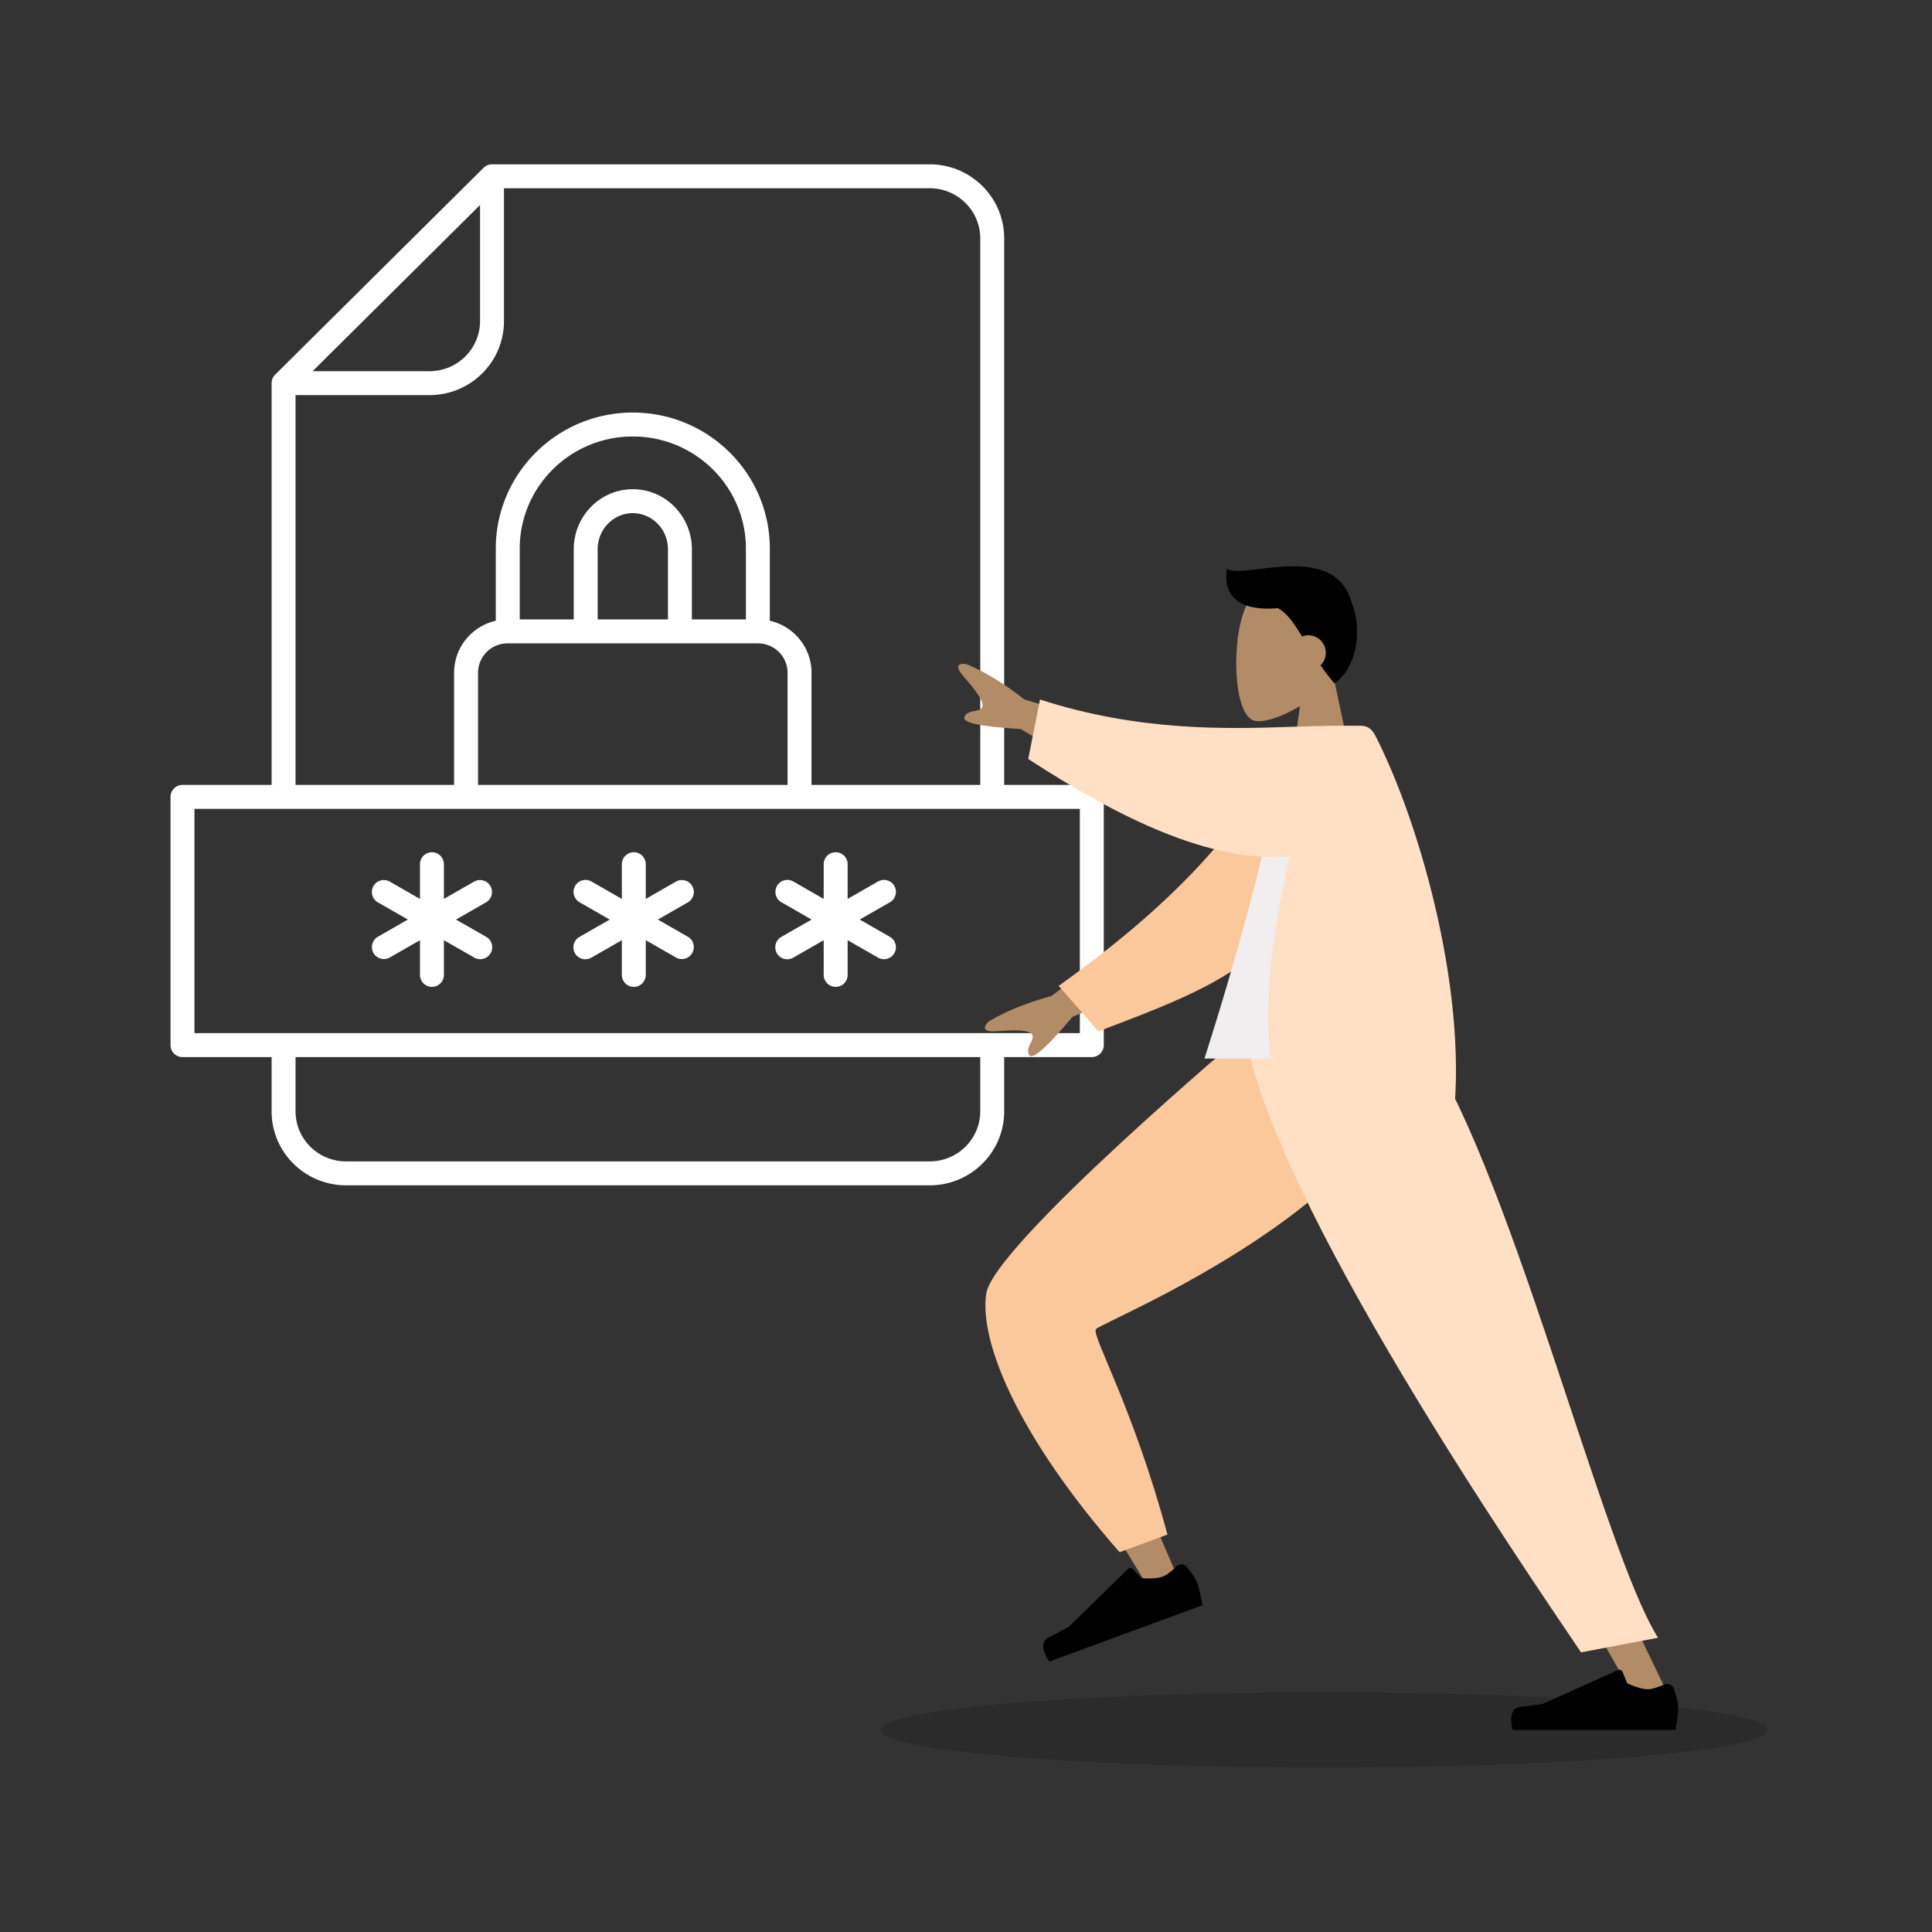
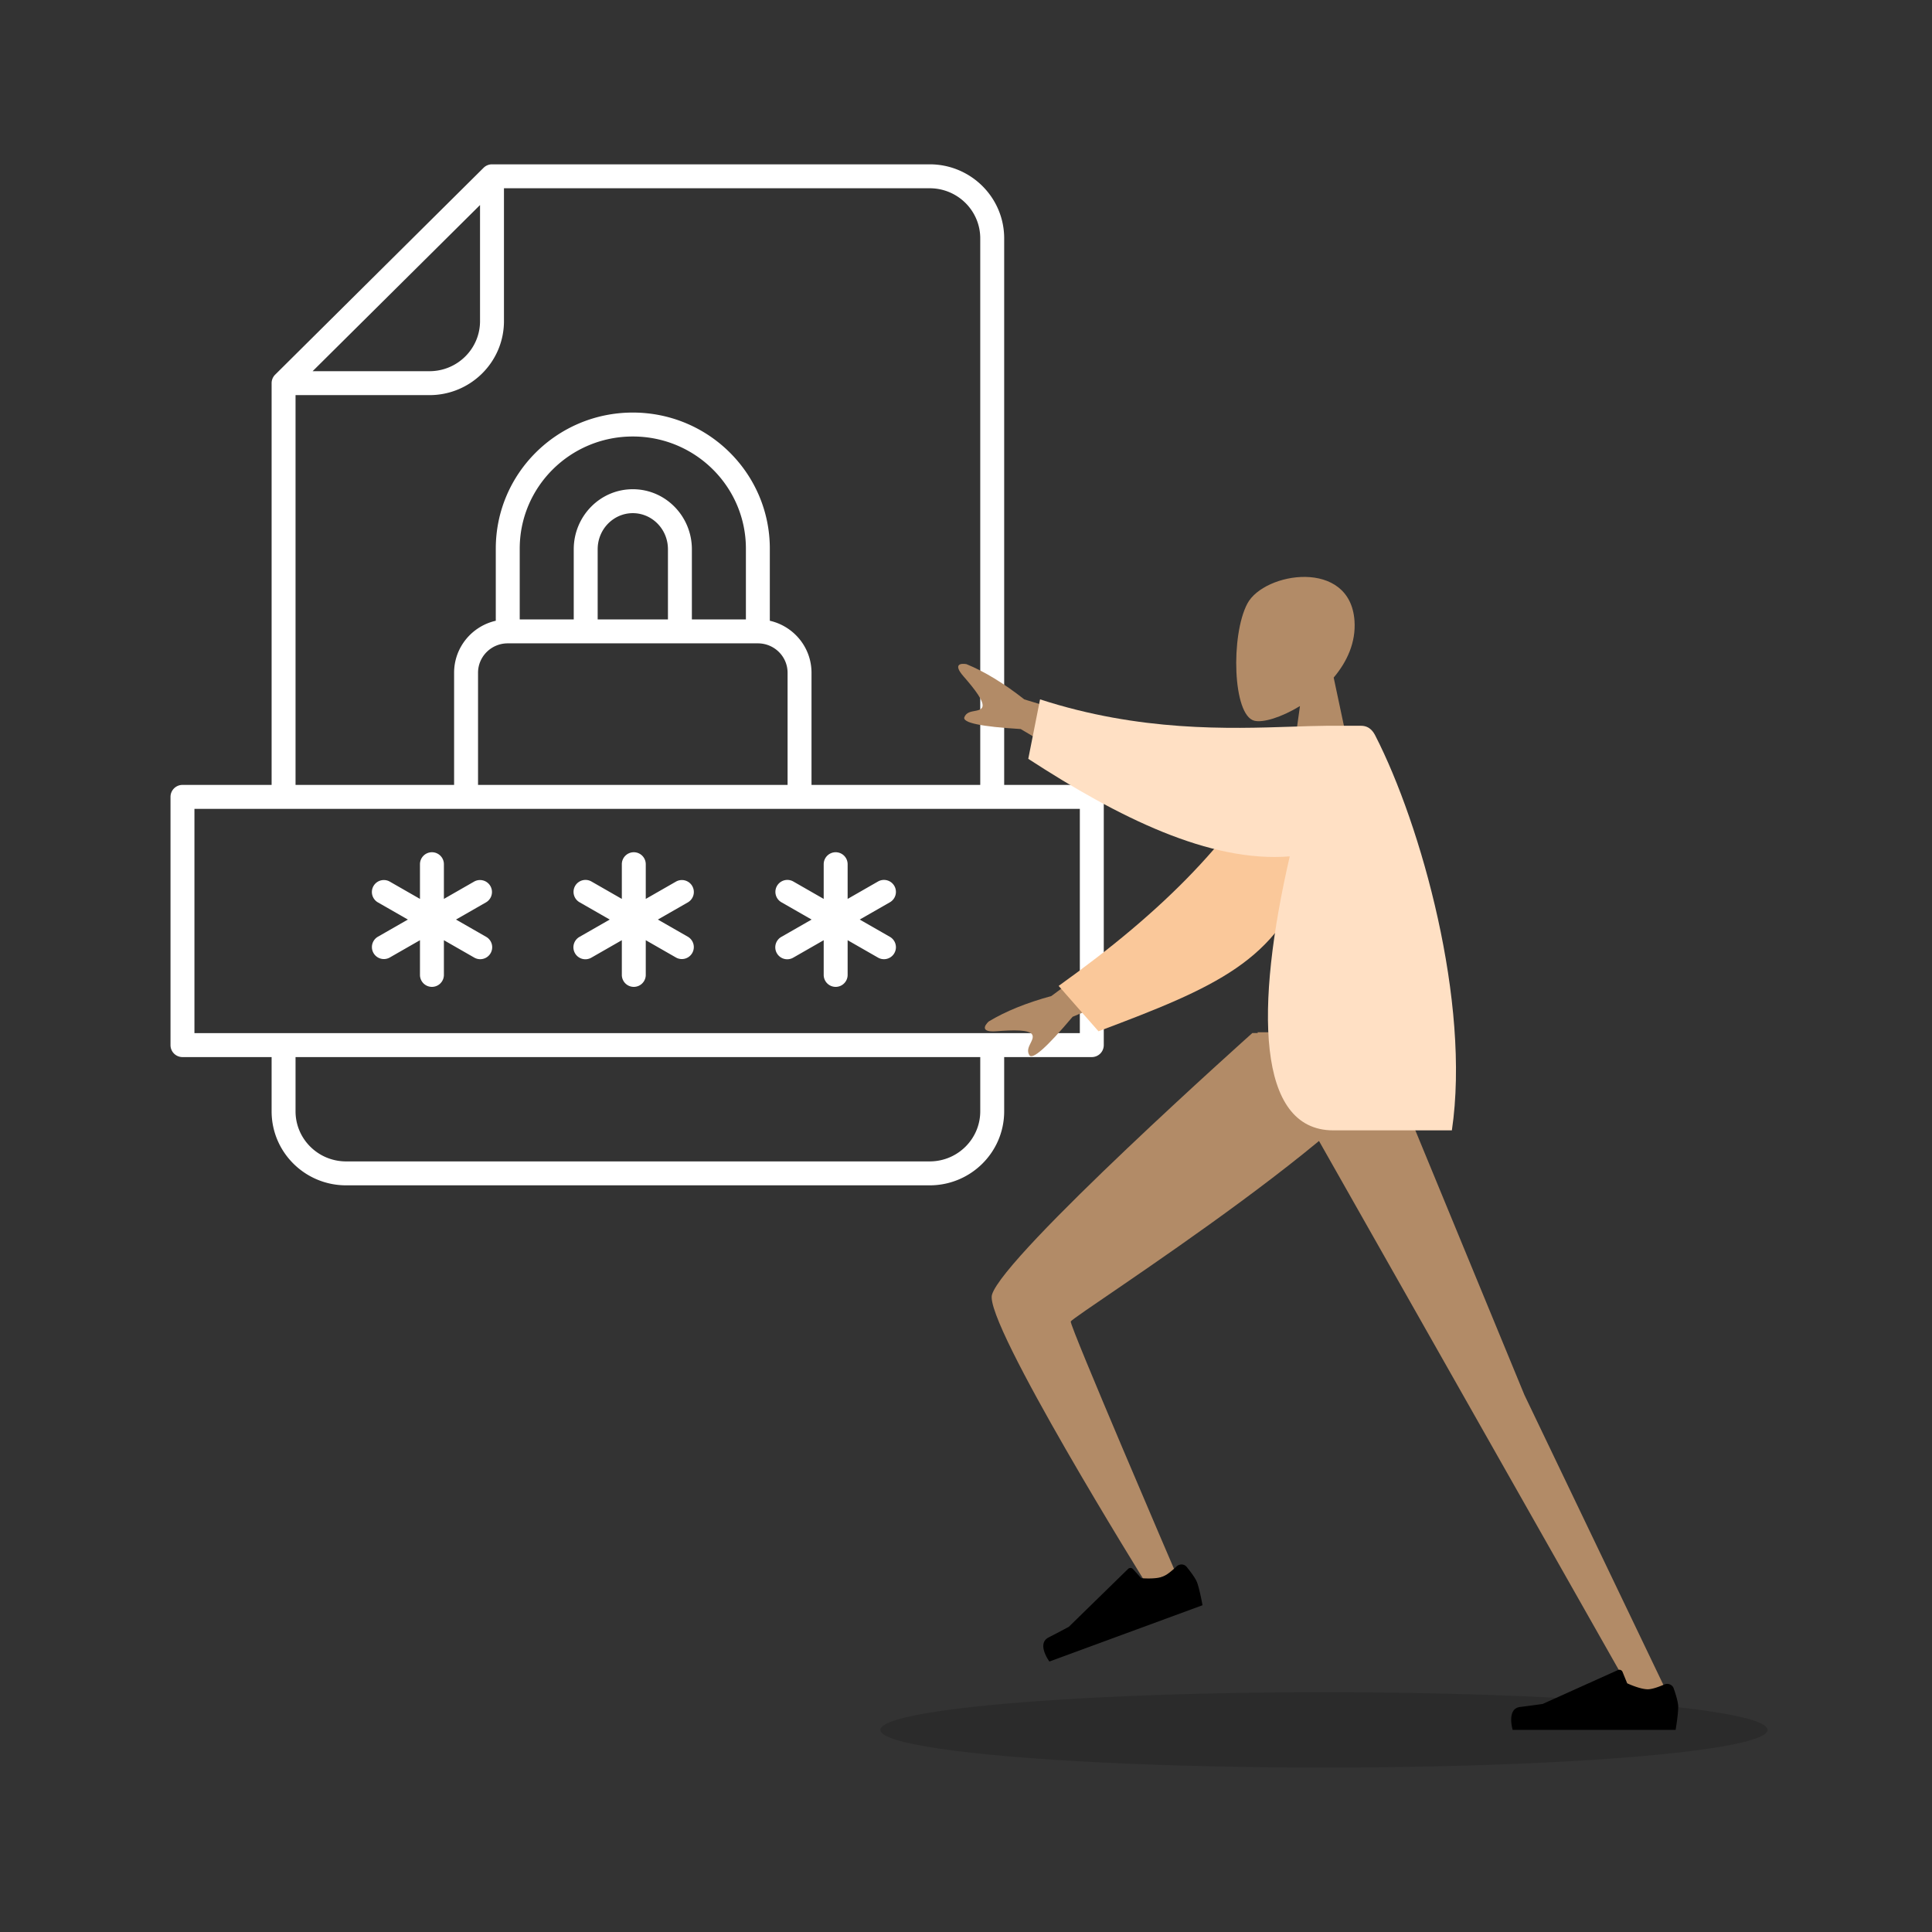
<svg xmlns="http://www.w3.org/2000/svg" width="564" height="564" fill="none">
  <rect width="100%" height="100%" fill="#333333" stroke="none" />
  <path fill="#fff" fill-rule="evenodd" d="M271.399 54.957c8.176 0 14.76 6.572 14.76 14.624v159.555h-49.258v-32.74c0-7.424-5.215-13.605-12.169-15.181v-21.052c0-21.965-17.933-39.726-39.999-39.726s-39.999 17.761-39.999 39.726v21.052c-6.954 1.576-12.169 7.757-12.169 15.181v32.74H86.276v-113.79h39.098c11.985 0 21.746-9.65 21.746-21.61V54.957zm-131.265 4.895L91.261 108.36h34.113c8.176 0 14.76-6.572 14.76-14.624zM79.291 229.136V111.853a3.5 3.5 0 0 1 1.032-2.479l60.844-60.389a3.5 3.5 0 0 1 2.46-1.014h127.772c11.985 0 21.746 9.65 21.746 21.61v159.555h25.581a3.493 3.493 0 0 1 3.493 3.493v72.466a3.493 3.493 0 0 1-3.493 3.493h-25.581v15.831c0 11.96-9.761 21.61-21.746 21.61H101.036c-11.986 0-21.746-9.65-21.746-21.61v-15.831H53.269a3.493 3.493 0 0 1-3.493-3.493v-72.466a3.493 3.493 0 0 1 3.493-3.493zm6.985 79.452h199.883v15.831c0 8.052-6.583 14.624-14.76 14.624H101.036c-8.177 0-14.76-6.572-14.76-14.624zm49.801-72.466H56.762v65.48h258.471v-65.48zm3.474-6.986v-32.74c0-4.717 3.859-8.585 8.676-8.585h73.012c4.817 0 8.676 3.868 8.676 8.585v32.74zm12.169-48.311v-20.662c0-18.057 14.756-32.74 33.013-32.74 18.258 0 33.014 14.683 33.014 32.74v20.662h-15.771v-20.478c0-9.613-7.652-17.53-17.243-17.53s-17.243 7.917-17.243 17.53v20.478zm22.756 0v-20.478c0-5.891 4.66-10.544 10.257-10.544s10.257 4.653 10.257 10.544v20.478zm69.476 67.966a3.493 3.493 0 0 0-3.493 3.493v10.131l-8.869-5.083a3.495 3.495 0 0 0-4.768 1.294 3.495 3.495 0 0 0 1.294 4.768l8.81 5.048-8.809 5.048a3.493 3.493 0 1 0 3.473 6.061l8.869-5.082V284.6a3.492 3.492 0 0 0 6.986 0v-10.131l8.868 5.082a3.492 3.492 0 1 0 3.473-6.061l-8.809-5.048 8.81-5.048a3.495 3.495 0 0 0 1.294-4.768 3.495 3.495 0 0 0-4.768-1.294l-8.868 5.083v-10.131a3.493 3.493 0 0 0-3.493-3.493m-58.93 0a3.493 3.493 0 0 0-3.493 3.493v10.131l-8.869-5.083a3.493 3.493 0 0 0-3.473 6.062l8.81 5.048-8.81 5.048a3.493 3.493 0 1 0 3.473 6.061l8.869-5.082V284.6a3.492 3.492 0 0 0 6.986 0v-10.131l8.868 5.082a3.494 3.494 0 0 0 3.474-6.061l-8.81-5.048 8.81-5.048a3.494 3.494 0 0 0-3.473-6.062l-8.869 5.083v-10.131a3.493 3.493 0 0 0-3.493-3.493m-58.929 0a3.493 3.493 0 0 0-3.493 3.493v10.131l-8.87-5.083a3.494 3.494 0 0 0-3.473 6.062l8.81 5.048-8.81 5.048a3.494 3.494 0 0 0 3.474 6.061l8.869-5.082V284.6a3.492 3.492 0 1 0 6.985 0v-10.131l8.869 5.082a3.492 3.492 0 1 0 3.473-6.061l-8.81-5.048 8.81-5.048a3.494 3.494 0 0 0-3.473-6.062l-8.869 5.083v-10.131a3.49 3.49 0 0 0-3.492-3.493" clip-rule="evenodd" />
  <ellipse cx="129.5" cy="11" fill="#000" opacity=".15" rx="129.5" ry="11" style="mix-blend-mode:multiply" transform="matrix(-1 0 0 1 516 494)" />
  <path fill="#B28B67" fill-rule="evenodd" d="M379.493 206.117c-5.462 3.326-10.827 4.933-13.346 4.277-6.316-1.645-6.897-24.992-2.01-34.195 4.887-9.204 30.01-13.216 31.276 5.02.44 6.329-2.19 11.977-6.076 16.586l6.968 32.815h-20.24z" clip-rule="evenodd" />
-   <path fill="#000" fill-rule="evenodd" d="M367.664 166.094c-4.374.52-7.962.947-9.499-.042-1.098 6.957 2.444 12.566 14.9 11.481 2.747 1.553 4.702 4.462 7.055 8.277a5 5 0 0 1 1.85-.352c2.794 0 5.06 2.289 5.06 5.112a5.12 5.12 0 0 1-1.525 3.658 77 77 0 0 0 3.987 5.214c5.646-3.423 8.679-14.001 5.181-23.239-3.376-12.922-17.177-11.279-27.009-10.109" clip-rule="evenodd" />
  <path fill="#B28B67" fill-rule="evenodd" d="M412.63 301.345c-1.521 20.97-99.482 82.709-100.053 84.441-.381 1.155 30.491 73.011 30.491 73.011l-8.563 3.362s-47.353-76.1-44.921-84.209c3.482-11.609 76.007-76.382 76.007-76.382z" clip-rule="evenodd" />
-   <path fill="#FAC89A" fill-rule="evenodd" d="m340.813 447.978-13.981 5.143c-29.481-33.61-41.036-61.341-38.929-75.47s75.744-76.254 75.744-76.254h49.984c-1.706 48.563-92.503 84.574-93.718 86.644-1.214 2.069 10.737 22.338 20.9 59.937" clip-rule="evenodd" />
  <path fill="#000" fill-rule="evenodd" d="M343.448 457.301c.855-.812 2.219-.804 2.962.104 1.136 1.389 2.613 3.342 3.073 4.619.78 2.166 1.563 6.584 1.563 6.584l-44.697 16.437s-3.839-5.179-.252-7.023a282 282 0 0 0 5.935-3.132l17.285-16.882a.995.995 0 0 1 1.435.041l2.407 2.663s4.065.361 6.238-.438c1.232-.454 2.866-1.85 4.051-2.973" clip-rule="evenodd" />
  <path fill="#B28B67" fill-rule="evenodd" d="M401.369 301.345 445.008 407.2l42.89 89.492h-10.119L367.067 301.345z" clip-rule="evenodd" />
  <path fill="#000" fill-rule="evenodd" d="M485.836 491.751c1.08-.467 2.364.011 2.754 1.122.597 1.697 1.324 4.042 1.324 5.4 0 2.305-.76 6.727-.76 6.727h-47.566s-1.854-6.193 2.141-6.687 6.637-.892 6.637-.892l21.955-9.89a1 1 0 0 1 1.337.534l1.36 3.334s3.698 1.744 6.01 1.744c1.31 0 3.315-.746 4.808-1.392" clip-rule="evenodd" />
-   <path fill="#FFE0C4" fill-rule="evenodd" d="m484.023 478.101-22.485 4.261c-17.385-25.826-90.144-131.721-98.121-181.017h50.057c26.64 35.636 53.978 150.503 70.549 176.756" clip-rule="evenodd" />
  <path fill="#B28B67" fill-rule="evenodd" d="m299.021 204.172 31.965 9.696-8.161 13.738-24.854-14.78q-17.402-1.047-16.445-3.468c.538-1.361 1.82-1.593 3-1.807.919-.166 1.777-.321 2.175-.991.908-1.528-2.276-5.507-5.456-9.153s-.635-3.815.902-3.523q7.93 3.252 16.874 10.288m7.889 86.6 26.901-19.96 5.947 14.854-26.639 11.161q-11.301 13.413-12.639 11.183c-.751-1.253-.164-2.427.378-3.508.421-.842.815-1.627.525-2.351-.662-1.653-5.722-1.479-10.518-1.106-4.796.372-3.398-1.784-2.242-2.848q7.344-4.441 18.287-7.425" clip-rule="evenodd" />
  <path fill="#FAC89A" fill-rule="evenodd" d="M375.589 217.06c-14.65 27.599-35.833 48.756-66.544 70.75l11.629 13.248c34.289-12.876 52.386-20.644 61.273-46.72 2.231-6.544 3.789-27.407 5.127-38.384z" clip-rule="evenodd" />
-   <path fill="#F0EEEE" fill-rule="evenodd" d="M416.547 309.014H351.61s22.064-67.992 22.542-93.33c.017-.862 1.591-2.379 2.287-2.18 7.64 2.18 16.35-1.631 16.35-1.631 15.394 25.017 20.718 55.818 23.758 97.141" clip-rule="evenodd" />
-   <path fill="#FFE0C4" fill-rule="evenodd" d="M376.5 250.04c-10.142 43.957-9.675 79.941 12.716 79.941h34.624c5.499-37.341-8.953-89.116-22.352-115.231-.512-.997-1.601-2.877-4.167-2.877H387.26l-.013.041c-3.028.025-6.362.137-9.972.258-18.588.623-44.506 1.492-73.67-7.968l-3.439 17.361c26.324 17.106 52.978 30.357 76.334 28.475" clip-rule="evenodd" />
+   <path fill="#FFE0C4" fill-rule="evenodd" d="M376.5 250.04c-10.142 43.957-9.675 79.941 12.716 79.941h34.624c5.499-37.341-8.953-89.116-22.352-115.231-.512-.997-1.601-2.877-4.167-2.877H387.26c-3.028.025-6.362.137-9.972.258-18.588.623-44.506 1.492-73.67-7.968l-3.439 17.361c26.324 17.106 52.978 30.357 76.334 28.475" clip-rule="evenodd" />
</svg>